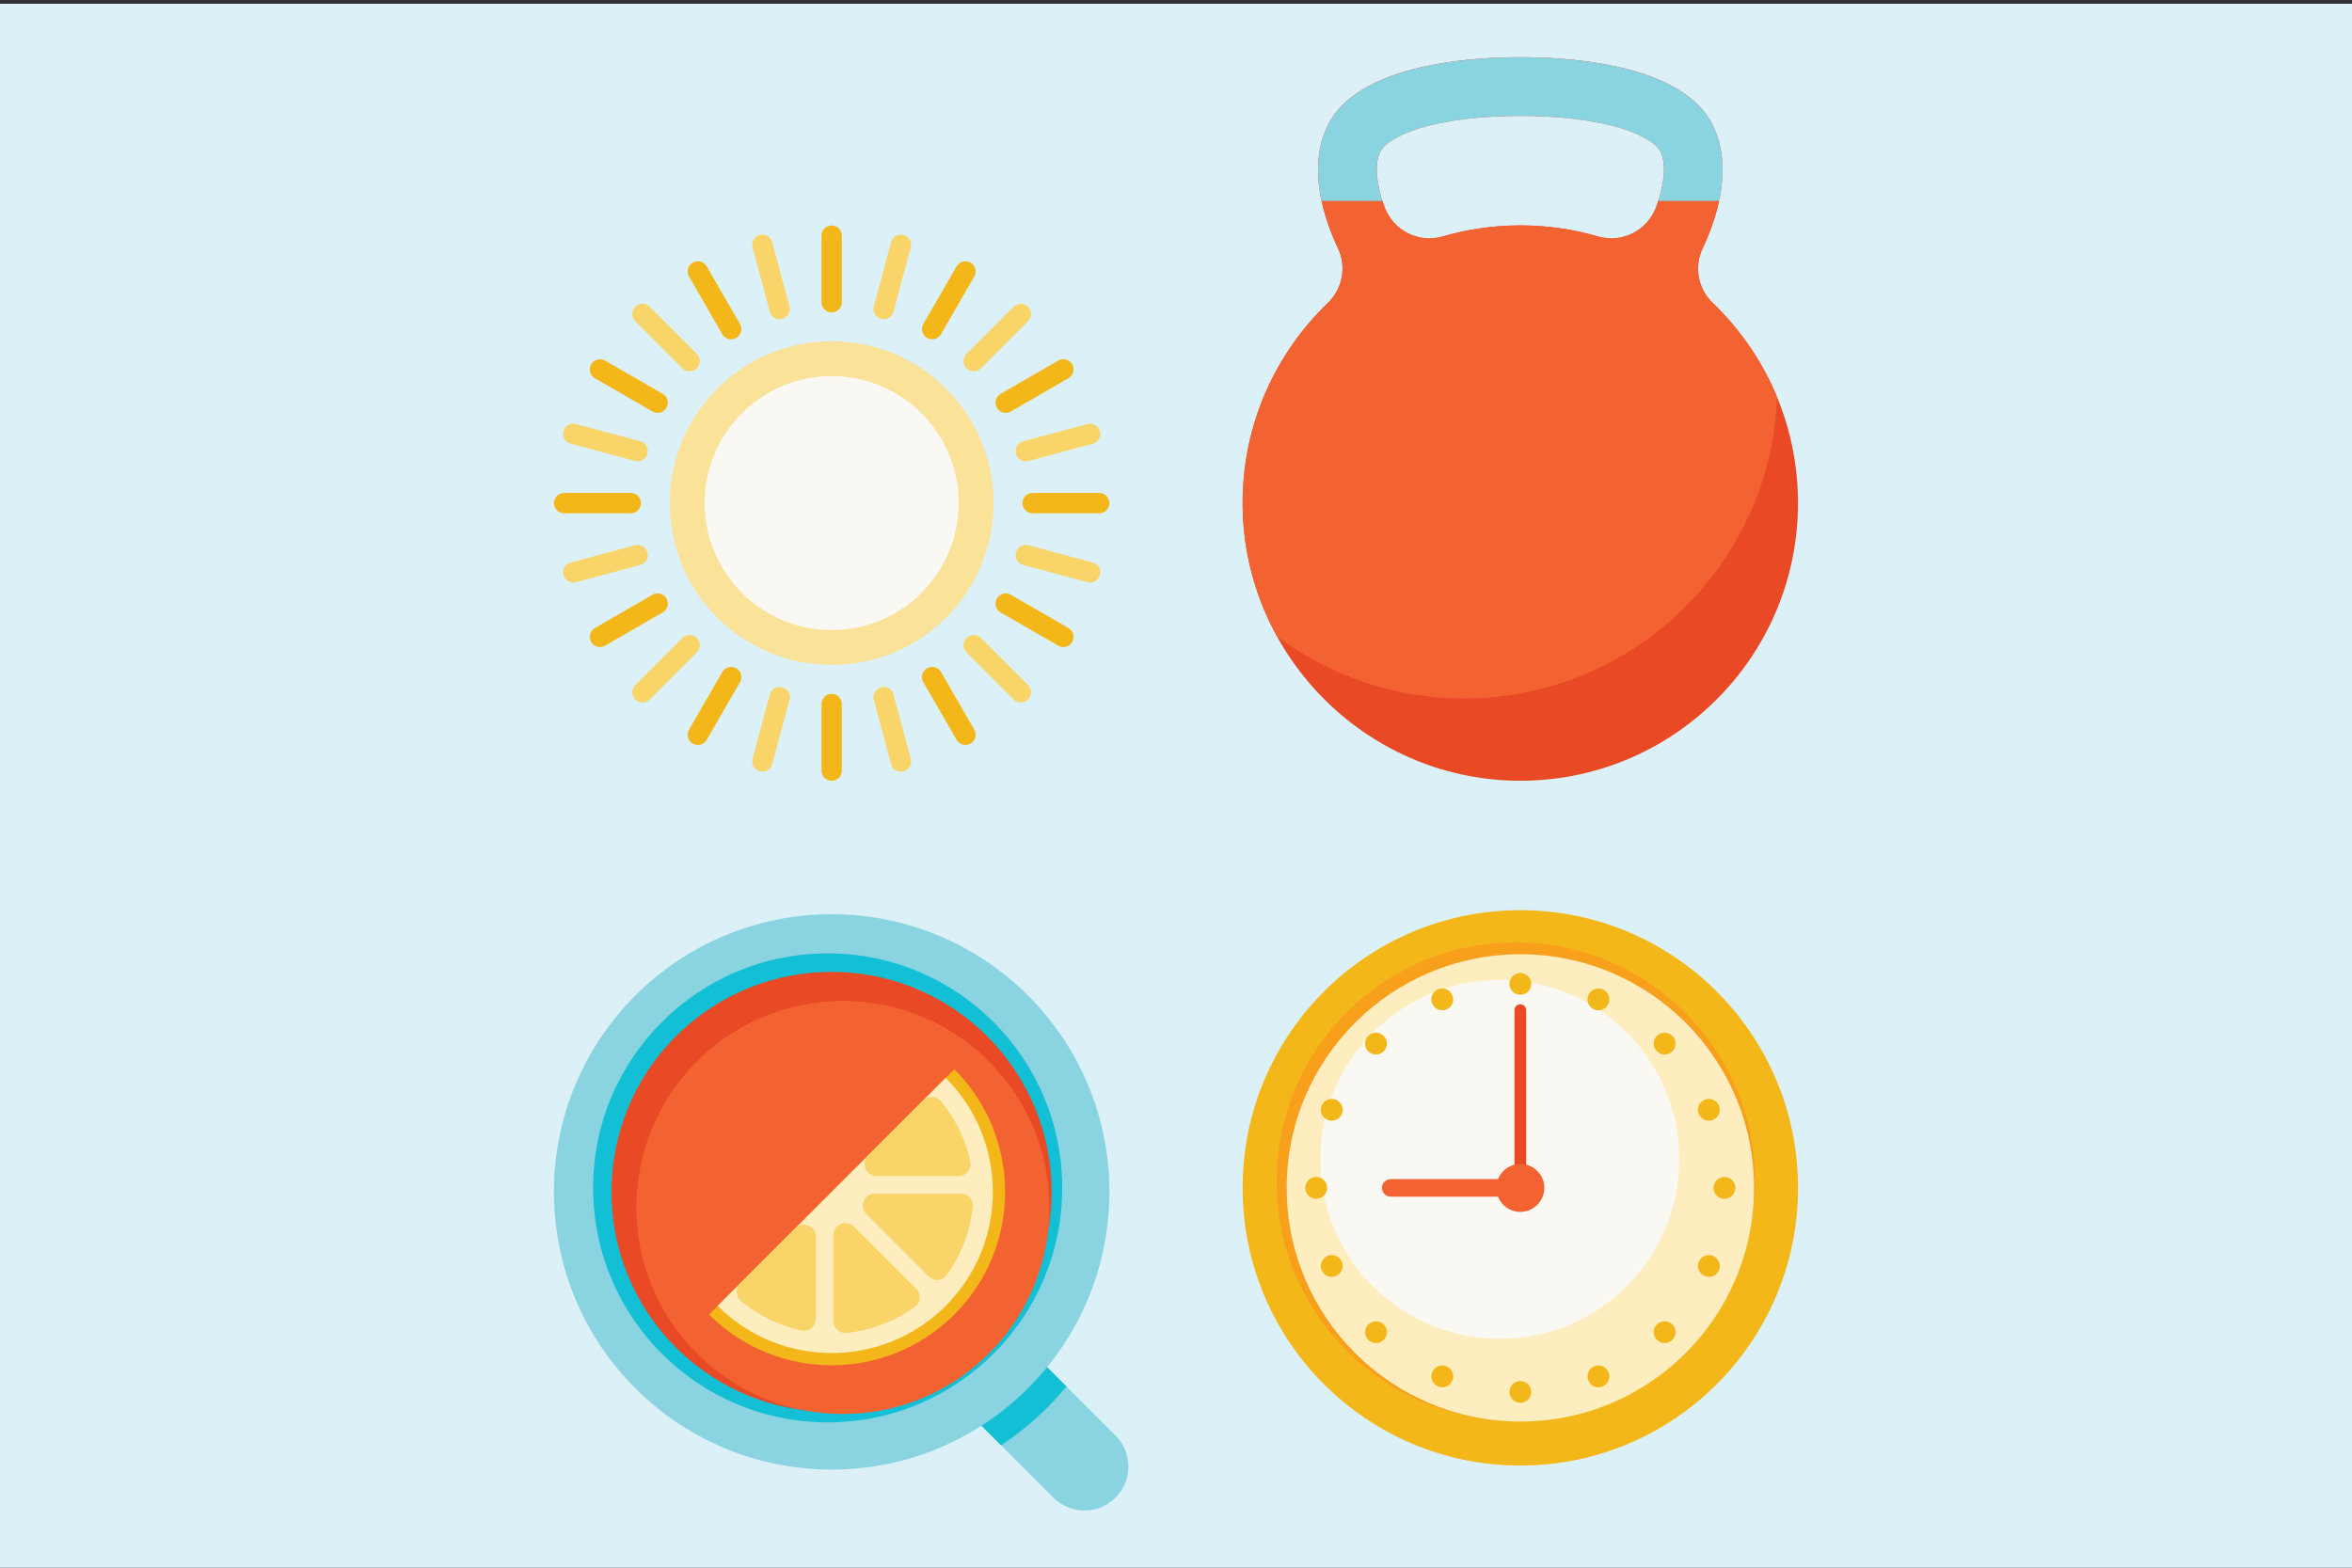
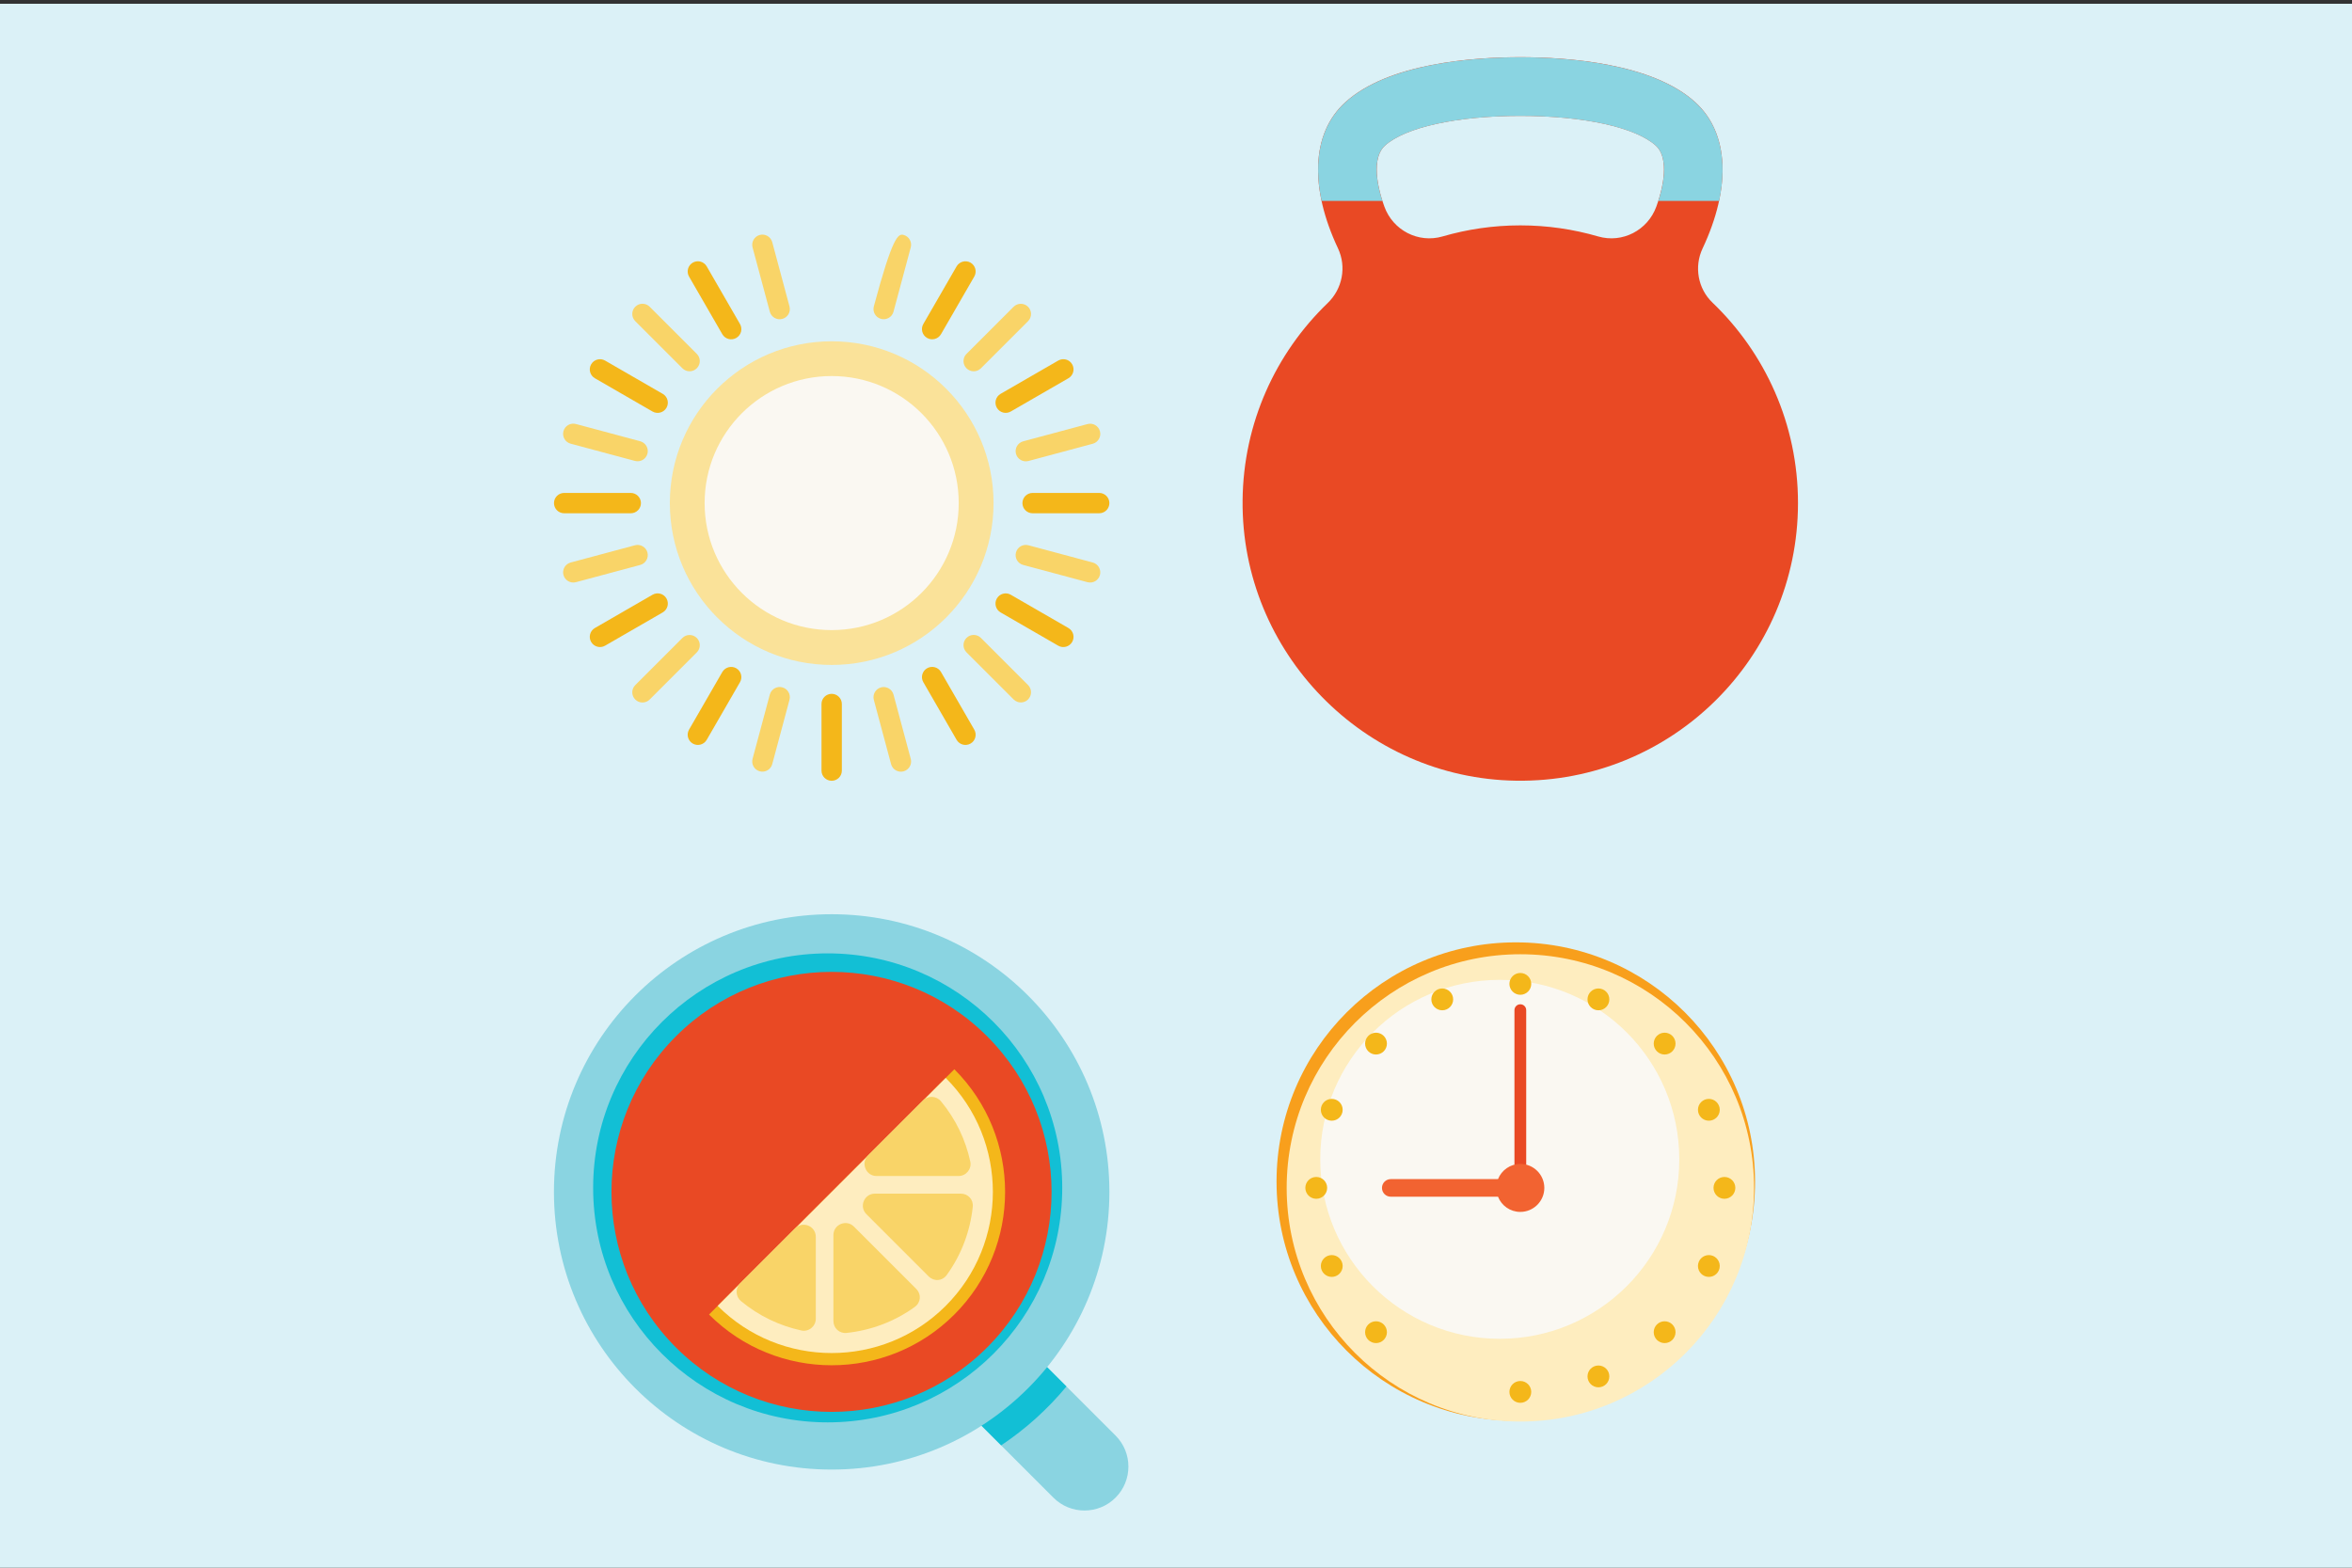
<svg xmlns="http://www.w3.org/2000/svg" version="1.1" id="Layer_1" x="0px" y="0px" viewBox="0 0 1080 720" style="enable-background:new 0 0 1080 720;" xml:space="preserve">
  <rect x="0" y="0" width="1080" height="720" fill="#333333" stroke="none" />
  <style type="text/css">
	.st0{fill:#DBF1F7;}
	.st1{fill:#F4B71A;}
	.st2{fill:#F89F1C;}
	.st3{fill:#FEEDBF;}
	.st4{fill:#FAF8F2;}
	.st5{fill:#E94924;}
	.st6{fill:#F26331;}
	.st7{fill:#8AD4E1;}
	.st8{fill:#12BFD5;}
	.st9{fill:#F9D468;}
	.st10{fill:#FAE299;}
</style>
  <g id="Background">
    <rect y="1.72" class="st0" width="1080" height="718.28" />
  </g>
  <g id="ILLUSTRATION">
    <g>
      <g>
-         <circle class="st1" cx="698.11" cy="545.56" r="127.53" />
        <ellipse class="st2" cx="696.03" cy="542.66" rx="109.86" ry="109.86" />
        <ellipse class="st3" cx="698.13" cy="545.57" rx="107.31" ry="107.31" />
        <ellipse class="st4" cx="688.67" cy="532.45" rx="82.43" ry="82.43" />
        <path class="st5" d="M698.11,548.25c-1.49,0-2.7-1.2-2.7-2.7v-81.61c0-1.49,1.2-2.7,2.7-2.7c1.49,0,2.7,1.2,2.7,2.7v81.61     C700.81,547.05,699.61,548.25,698.11,548.25z" />
        <path class="st6" d="M698.11,534.56c-4.64,0-8.62,2.89-10.25,6.98h-49.24c-2.24,0-4.04,1.8-4.04,4.04c0,2.24,1.8,4.04,4.04,4.04     h49.24c1.61,4.09,5.58,6.98,10.25,6.98c6.06,0,11.02-4.93,11.02-11.02C709.14,539.49,704.18,534.56,698.11,534.56z" />
        <g>
          <circle class="st1" cx="791.83" cy="545.56" r="5.01" />
          <circle class="st1" cx="604.4" cy="545.56" r="5.01" />
          <circle class="st1" cx="784.68" cy="509.7" r="5.01" />
          <circle class="st1" cx="611.52" cy="581.44" r="5.01" />
          <circle class="st1" cx="764.37" cy="479.3" r="5.01" />
          <circle class="st1" cx="631.84" cy="611.84" r="5.01" />
          <circle class="st1" cx="733.97" cy="458.99" r="5.01" />
-           <circle class="st1" cx="662.26" cy="632.15" r="5.01" />
          <circle class="st1" cx="698.11" cy="451.87" r="5.01" />
          <circle class="st1" cx="698.11" cy="639.27" r="5.01" />
          <circle class="st1" cx="662.26" cy="458.99" r="5.01" />
          <circle class="st1" cx="733.97" cy="632.15" r="5.01" />
          <circle class="st1" cx="631.84" cy="479.3" r="5.01" />
          <circle class="st1" cx="764.37" cy="611.84" r="5.01" />
          <circle class="st1" cx="611.52" cy="509.7" r="5.01" />
          <circle class="st1" cx="784.68" cy="581.44" r="5.01" />
        </g>
      </g>
      <g>
        <path class="st7" d="M512.25,659.32l-36.53-36.51l-28.52,28.52l36.51,36.51c7.87,7.87,20.65,7.87,28.52,0l0,0     C520.12,679.97,520.12,667.19,512.25,659.32z" />
        <path class="st8" d="M489.7,636.77l-13.98-13.98l-28.52,28.52l12.51,12.51C470.98,656.29,481.09,647.17,489.7,636.77z" />
        <circle class="st7" cx="381.89" cy="547.41" r="127.53" />
        <circle class="st8" cx="380.06" cy="545.56" r="107.7" />
        <ellipse transform="matrix(0.707 -0.707 0.707 0.707 -275.223 430.392)" class="st5" cx="381.92" cy="547.42" rx="101.06" ry="101.06" />
-         <ellipse class="st6" cx="387.05" cy="554.54" rx="94.85" ry="94.85" />
        <g>
          <path class="st1" d="M438.22,603.73c31.07-31.07,31.07-81.58,0-112.65L325.57,603.73C356.62,634.8,407.15,634.8,438.22,603.73z" />
          <path class="st3" d="M434.25,599.76c28.88-28.88,28.88-75.86,0-104.71L329.54,599.76C358.4,628.64,405.37,628.64,434.25,599.76z      " />
          <g>
            <path class="st9" d="M397.84,557.64l28.54,28.54c2.5,2.5,6.31,2.24,8.38-0.65c6.79-9.41,10.76-20.22,11.91-31.26       c0.36-3.35-2.14-6.06-5.51-6.06h-39.42C396.83,548.21,394.35,554.15,397.84,557.64z" />
            <path class="st9" d="M420.66,591.89l-28.54-28.54c-3.49-3.49-9.43-1.01-9.43,3.9v39.42c0,3.35,2.74,5.85,6.06,5.51       c11.05-1.16,21.88-5.13,31.26-11.91C422.89,598.19,423.18,594.41,420.66,591.89z" />
            <path class="st9" d="M402.51,540.12h37.62c3.49,0,6.16-3.22,5.41-6.64c-2.14-9.94-6.64-19.47-13.48-27.7       c-2.09-2.5-5.87-2.7-8.18-0.39l-25.29,25.29C395.12,534.15,397.6,540.12,402.51,540.12z" />
            <path class="st9" d="M365.16,564.11l-25.29,25.29c-2.31,2.31-2.12,6.11,0.39,8.18c8.23,6.83,17.76,11.31,27.7,13.48       c3.42,0.75,6.64-1.93,6.64-5.41v-37.62C374.59,563.1,368.65,560.65,365.16,564.11z" />
          </g>
        </g>
      </g>
      <g>
        <path class="st5" d="M786.32,138.96c-6.69-6.4-8.47-16.49-4.52-24.86c13.09-27.77,12.3-52.8-3.25-67.05     c-19.76-18.1-58.89-20.79-80.45-20.79c-21.56,0-60.67,2.7-80.45,20.79c-15.55,14.25-16.34,39.25-3.25,67.05     c3.99,8.5,2.02,18.56-4.74,25.08c-23.83,22.94-38.75,55.04-39.08,90.63c-0.67,69.86,55.83,127.79,125.7,128.75     c71.24,0.99,129.28-56.41,129.33-127.41v-0.22C825.59,194.79,810.53,162.16,786.32,138.96z M760.57,94.87     c-3.95,10.9-15.62,16.97-26.74,13.72c-11.34-3.3-23.32-5.08-35.71-5.08c-12.39,0-24.38,1.78-35.71,5.08     c-11.14,3.25-22.81-2.82-26.74-13.72c-4.57-12.68-4.84-23.32,0.22-27.94c9.24-8.47,33.09-13.72,62.24-13.72     c29.14,0,52.99,5.27,62.26,13.72C765.4,71.55,765.14,82.19,760.57,94.87z" />
-         <path class="st6" d="M815.99,182.38c-6.81-16.49-16.99-31.24-29.67-43.39c-6.69-6.4-8.47-16.49-4.52-24.86     c3.42-7.24,5.87-14.27,7.39-21.01c-0.19-0.29-0.41-0.55-0.6-0.84h-27.12c-0.26,0.87-0.58,1.73-0.89,2.62     c-3.95,10.9-15.62,16.97-26.74,13.72c-11.34-3.3-23.32-5.08-35.71-5.08c-12.39,0-24.38,1.78-35.71,5.08     c-11.14,3.25-22.81-2.82-26.74-13.72c-0.31-0.89-0.6-1.76-0.89-2.62h-27.92c1.49,6.98,4.02,14.32,7.58,21.85     c3.99,8.5,2.02,18.56-4.74,25.08c-23.83,22.94-38.75,55.04-39.08,90.63c-0.22,22.6,5.56,43.92,15.81,62.5     c23.97,17.86,53.69,28.45,85.87,28.45C749.88,320.76,813.13,259.27,815.99,182.38z" />
        <path class="st7" d="M778.54,47.08c-19.76-18.1-58.89-20.79-80.45-20.79c-18.53,0-49.99,2-71.02,14.03     c-3.44,1.97-6.64,4.21-9.41,6.76c-11.34,10.37-14.82,26.47-10.81,45.2h27.92c-3.71-11.53-3.61-21.03,1.11-25.32     c9.24-8.47,33.09-13.72,62.24-13.72c29.14,0,52.99,5.27,62.26,13.72c4.69,4.31,4.79,13.81,1.11,25.32h27.12h0.79     C793.37,73.55,789.88,57.45,778.54,47.08z" />
      </g>
      <g>
        <ellipse class="st10" cx="381.9" cy="231.07" rx="74.32" ry="74.32" />
        <ellipse class="st4" cx="381.89" cy="231.05" rx="58.34" ry="58.34" />
        <g>
-           <path class="st1" d="M381.89,143.49L381.89,143.49c-2.58,0-4.67-2.09-4.67-4.67v-30.59c0-2.58,2.09-4.67,4.67-4.67l0,0      c2.58,0,4.67,2.09,4.67,4.67v30.59C386.58,141.39,384.48,143.49,381.89,143.49z" />
          <path class="st1" d="M381.89,358.59L381.89,358.59c-2.58,0-4.67-2.09-4.67-4.67v-30.59c0-2.58,2.09-4.67,4.67-4.67l0,0      c2.58,0,4.67,2.09,4.67,4.67v30.59C386.58,356.5,384.48,358.59,381.89,358.59z" />
          <path class="st9" d="M359.22,146.47L359.22,146.47c-2.5,0.67-5.05-0.82-5.73-3.3l-7.92-29.53c-0.67-2.5,0.82-5.05,3.3-5.73l0,0      c2.5-0.67,5.05,0.82,5.73,3.3l7.92,29.53C363.19,143.25,361.72,145.8,359.22,146.47z" />
          <path class="st9" d="M414.9,354.26L414.9,354.26c-2.5,0.67-5.05-0.82-5.73-3.3l-7.92-29.53c-0.67-2.5,0.82-5.05,3.3-5.73l0,0      c2.5-0.67,5.05,0.82,5.73,3.3l7.92,29.53C418.88,351.01,417.38,353.58,414.9,354.26z" />
          <path class="st1" d="M338.08,155.21L338.08,155.21c-2.24,1.3-5.1,0.53-6.4-1.71l-15.28-26.47c-1.3-2.24-0.53-5.1,1.71-6.4l0,0      c2.24-1.3,5.1-0.53,6.4,1.71l15.28,26.47C341.09,151.07,340.32,153.93,338.08,155.21z" />
          <path class="st1" d="M445.66,341.5L445.66,341.5c-2.24,1.3-5.1,0.53-6.4-1.71l-15.28-26.47c-1.3-2.24-0.53-5.1,1.71-6.4l0,0      c2.24-1.3,5.1-0.53,6.4,1.71l15.28,26.47C448.67,337.36,447.9,340.23,445.66,341.5z" />
          <path class="st9" d="M319.96,169.14L319.96,169.14c-1.83,1.83-4.79,1.83-6.62,0l-21.64-21.64c-1.83-1.83-1.83-4.79,0-6.62l0,0      c1.83-1.83,4.79-1.83,6.62,0l21.64,21.64C321.79,164.35,321.79,167.31,319.96,169.14z" />
          <path class="st9" d="M472.06,321.24L472.06,321.24c-1.83,1.83-4.79,1.83-6.62,0l-21.64-21.64c-1.83-1.83-1.83-4.79,0-6.62l0,0      c1.83-1.83,4.79-1.83,6.62,0l21.64,21.64C473.89,316.45,473.89,319.41,472.06,321.24z" />
          <path class="st1" d="M306.03,187.29L306.03,187.29c-1.3,2.24-4.16,3.01-6.4,1.71l-26.47-15.28c-2.24-1.3-3.01-4.16-1.71-6.4l0,0      c1.3-2.24,4.16-3.01,6.4-1.71l26.47,15.28C306.56,182.18,307.33,185.05,306.03,187.29z" />
          <path class="st1" d="M492.32,294.84L492.32,294.84c-1.3,2.24-4.16,3.01-6.4,1.71l-26.47-15.28c-2.24-1.3-3.01-4.16-1.71-6.4l0,0      c1.3-2.24,4.16-3.01,6.4-1.71l26.47,15.28C492.85,289.74,493.62,292.6,492.32,294.84z" />
          <path class="st9" d="M297.29,208.39L297.29,208.39c-0.67,2.5-3.22,3.97-5.73,3.3l-29.53-7.92c-2.5-0.67-3.97-3.22-3.3-5.73l0,0      c0.67-2.5,3.22-3.97,5.73-3.3l29.53,7.92C296.47,203.34,297.97,205.91,297.29,208.39z" />
          <path class="st9" d="M505.08,264.08L505.08,264.08c-0.67,2.5-3.22,3.97-5.73,3.3l-29.53-7.92c-2.5-0.67-3.97-3.22-3.3-5.73l0,0      c0.67-2.5,3.22-3.97,5.73-3.3l29.53,7.92C504.26,259.03,505.73,261.58,505.08,264.08z" />
          <path class="st1" d="M294.31,231.06L294.31,231.06c0,2.58-2.09,4.67-4.67,4.67h-30.59c-2.58,0-4.67-2.09-4.67-4.67l0,0      c0-2.58,2.09-4.67,4.67-4.67h30.59C292.21,226.39,294.31,228.49,294.31,231.06z" />
          <path class="st1" d="M509.41,231.06L509.41,231.06c0,2.58-2.09,4.67-4.67,4.67h-30.59c-2.58,0-4.67-2.09-4.67-4.67l0,0      c0-2.58,2.09-4.67,4.67-4.67h30.59C507.32,226.39,509.41,228.49,509.41,231.06z" />
          <path class="st9" d="M297.29,253.73L297.29,253.73c0.67,2.5-0.82,5.05-3.3,5.73l-29.53,7.92c-2.5,0.67-5.05-0.82-5.73-3.3l0,0      c-0.67-2.5,0.82-5.05,3.3-5.73l29.53-7.92C294.04,249.76,296.62,251.25,297.29,253.73z" />
          <path class="st9" d="M505.08,198.07L505.08,198.07c0.67,2.5-0.82,5.05-3.3,5.73l-29.53,7.92c-2.5,0.67-5.05-0.82-5.73-3.3l0,0      c-0.67-2.5,0.82-5.05,3.3-5.73l29.53-7.92C501.83,194.1,504.41,195.56,505.08,198.07z" />
          <path class="st1" d="M306.03,274.86L306.03,274.86c1.3,2.24,0.53,5.1-1.71,6.4l-26.47,15.28c-2.24,1.3-5.1,0.53-6.4-1.71l0,0      c-1.3-2.24-0.53-5.1,1.71-6.4l26.47-15.28C301.89,271.85,304.75,272.62,306.03,274.86z" />
          <path class="st1" d="M492.32,167.31L492.32,167.31c1.3,2.24,0.53,5.1-1.71,6.4l-26.47,15.28c-2.24,1.3-5.1,0.53-6.4-1.71l0,0      c-1.3-2.24-0.53-5.1,1.71-6.4l26.47-15.28C488.19,164.3,491.05,165.07,492.32,167.31z" />
          <path class="st9" d="M319.96,293.01L319.96,293.01c1.83,1.83,1.83,4.79,0,6.62l-21.64,21.64c-1.83,1.83-4.79,1.83-6.62,0l0,0      c-1.83-1.83-1.83-4.79,0-6.62l21.64-21.64C315.17,291.18,318.13,291.18,319.96,293.01z" />
          <path class="st9" d="M472.06,140.89L472.06,140.89c1.83,1.83,1.83,4.79,0,6.62l-21.64,21.64c-1.83,1.83-4.79,1.83-6.62,0l0,0      c-1.83-1.83-1.83-4.79,0-6.62l21.64-21.64C467.27,139.08,470.23,139.08,472.06,140.89z" />
          <path class="st1" d="M338.08,306.92L338.08,306.92c2.24,1.3,3.01,4.16,1.71,6.4l-15.28,26.47c-1.3,2.24-4.16,3.01-6.4,1.71l0,0      c-2.24-1.3-3.01-4.16-1.71-6.4l15.28-26.47C333.01,306.39,335.85,305.64,338.08,306.92z" />
          <path class="st1" d="M445.66,120.62L445.66,120.62c2.24,1.3,3.01,4.16,1.71,6.4l-15.28,26.47c-1.3,2.24-4.16,3.01-6.4,1.71l0,0      c-2.24-1.3-3.01-4.16-1.71-6.4l15.28-26.47C440.56,120.12,443.42,119.35,445.66,120.62z" />
          <path class="st9" d="M359.22,315.68L359.22,315.68c2.5,0.67,3.97,3.22,3.3,5.73l-7.92,29.53c-0.67,2.5-3.22,3.97-5.73,3.3l0,0      c-2.5-0.67-3.97-3.22-3.3-5.73l7.92-29.53C354.16,316.5,356.74,315.01,359.22,315.68z" />
-           <path class="st9" d="M414.9,107.89L414.9,107.89c2.5,0.67,3.97,3.22,3.3,5.73l-7.92,29.53c-0.67,2.5-3.22,3.97-5.73,3.3l0,0      c-2.5-0.67-3.97-3.22-3.3-5.73l7.92-29.53C409.83,108.71,412.4,107.22,414.9,107.89z" />
+           <path class="st9" d="M414.9,107.89L414.9,107.89c2.5,0.67,3.97,3.22,3.3,5.73l-7.92,29.53c-0.67,2.5-3.22,3.97-5.73,3.3l0,0      c-2.5-0.67-3.97-3.22-3.3-5.73C409.83,108.71,412.4,107.22,414.9,107.89z" />
        </g>
      </g>
    </g>
  </g>
</svg>